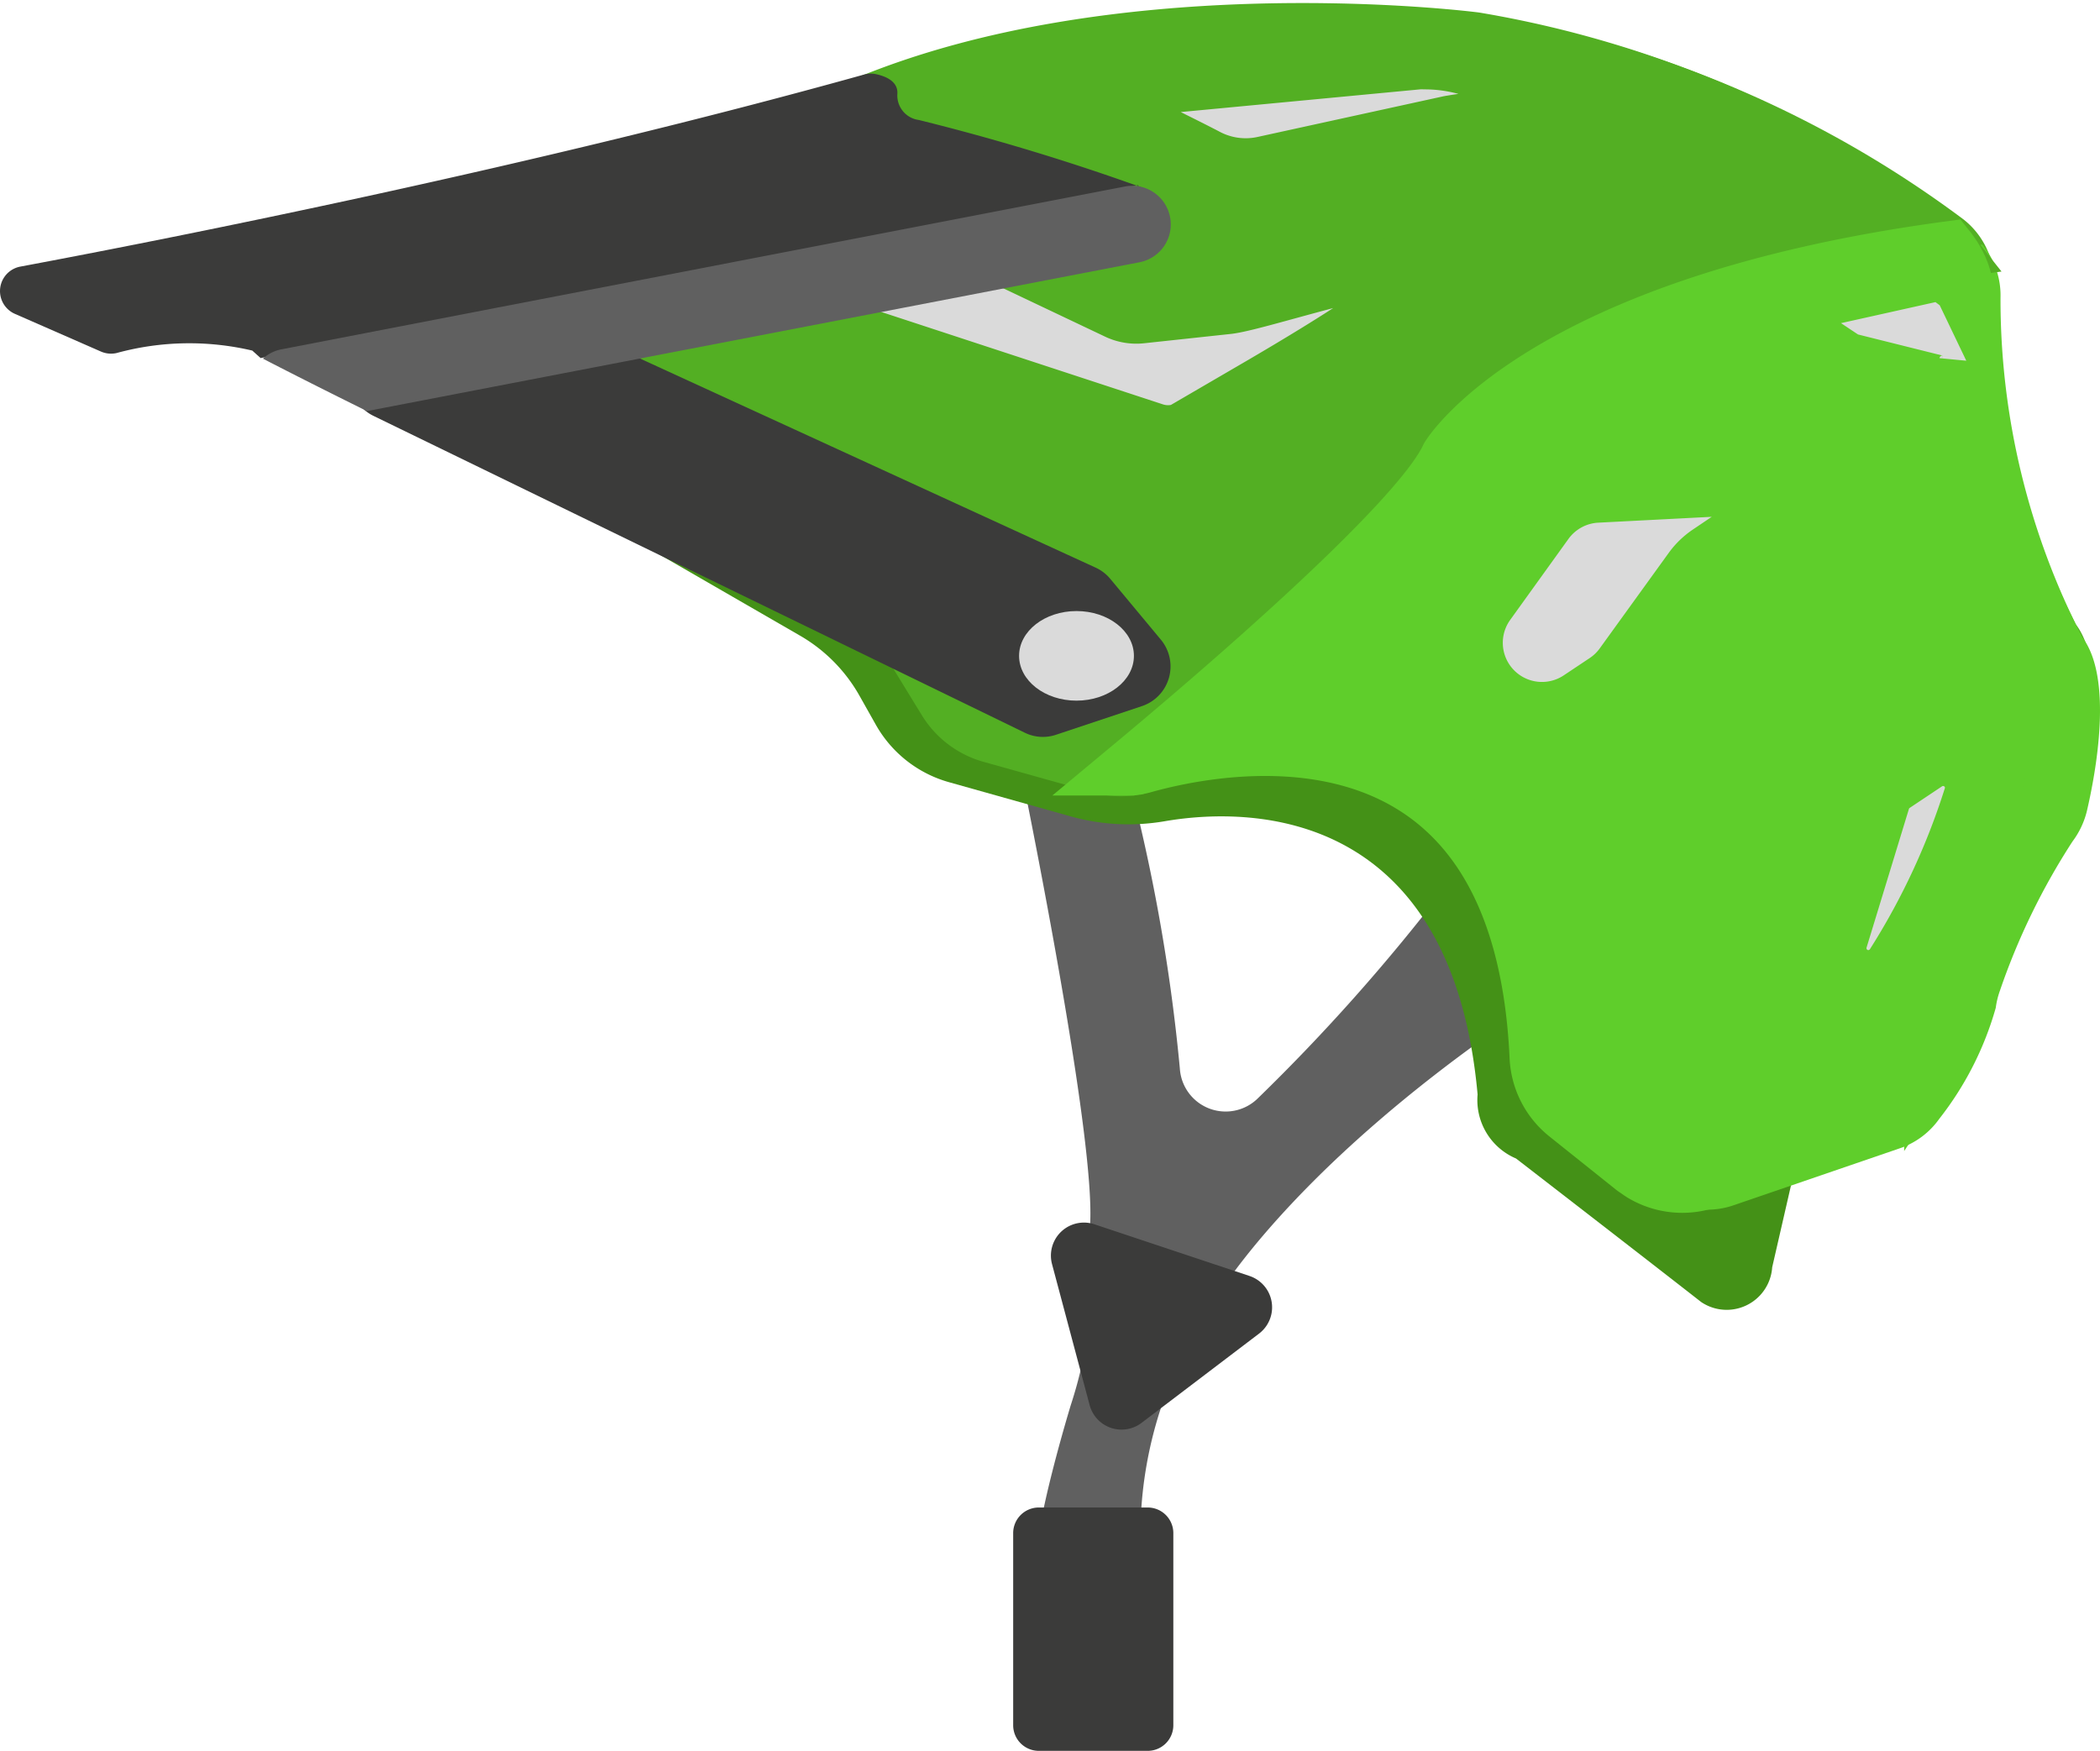
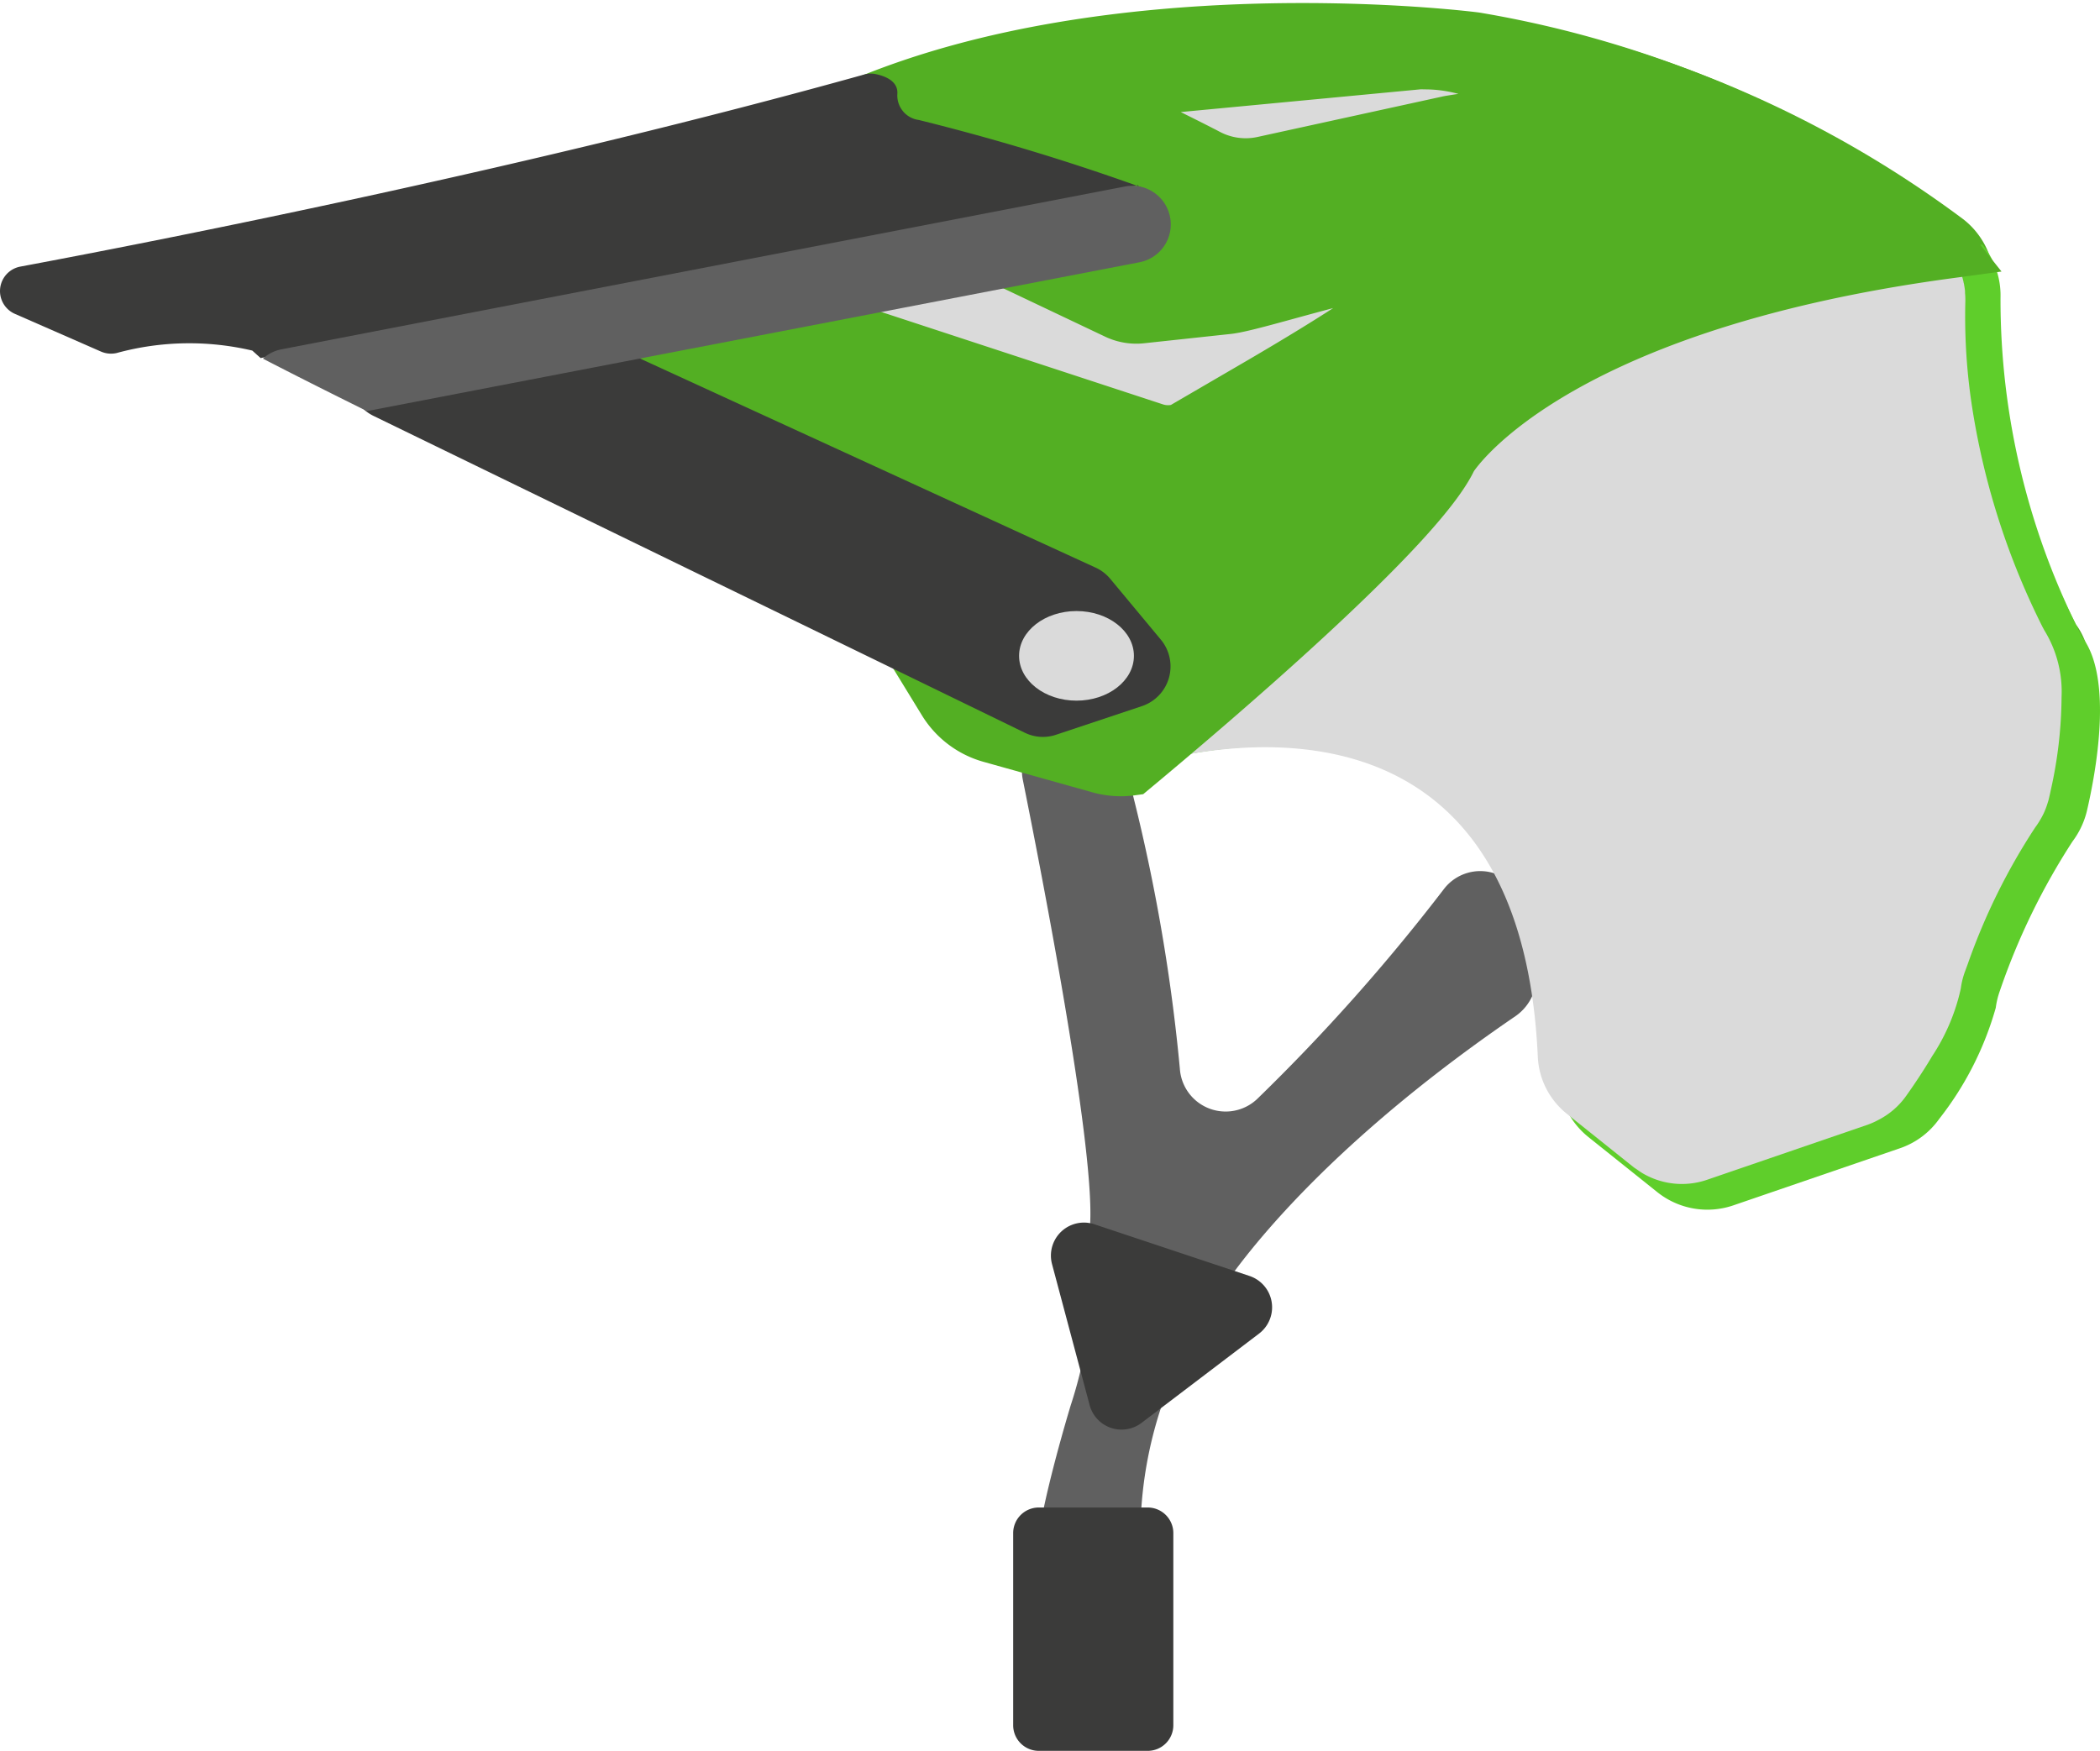
<svg xmlns="http://www.w3.org/2000/svg" width="45.131" height="37.635" viewBox="0 0 45.131 37.635">
  <defs>
    <style>.equipamiento-a{fill:#606060;}.equipamiento-b{fill:#449117;}.equipamiento-c,.equipamiento-f{fill:#53af23;}.equipamiento-d,.equipamiento-g{fill:#5fce2b;}.equipamiento-e{fill:#dadada;}.equipamiento-f{stroke:#53af23;}.equipamiento-f,.equipamiento-g,.equipamiento-i{stroke-miterlimit:10;stroke-width:1.228px;}.equipamiento-g,.equipamiento-i{stroke:#5fce2b;}.equipamiento-h{fill:#3b3b3a;}.equipamiento-i{fill:none;}</style>
  </defs>
  <g transform="translate(0 0.128)">
    <path class="equipamiento-a" d="M768.29,227.519c.405,2.012,1.512,7.7,1.448,9.466a1.133,1.133,0,0,0,.006.179,9.368,9.368,0,0,1-.424,3.786s-.393,1.286-.605,2.327a1.025,1.025,0,0,0,.971,1.254h.141a1.02,1.02,0,0,0,.993-1.06,8.8,8.8,0,0,1,1.528-4.668s1.538-2.8,6.531-6.213a1.054,1.054,0,0,0,.433-1.058l-.222-1.219a.982.982,0,0,0-1.749-.457,41.3,41.3,0,0,1-4.022,4.522.986.986,0,0,1-1.656-.661,39.074,39.074,0,0,0-1.26-6.827.981.981,0,0,0-1.468-.583l-.187.118A1.05,1.05,0,0,0,768.29,227.519Z" transform="translate(-746.307 -210.877)" />
-     <path class="equipamiento-b" d="M661.629,151.993h0a2.015,2.015,0,0,0,.931,1.194l6.237,3.6a3.441,3.441,0,0,1,1.28,1.294l.351.623A2.615,2.615,0,0,0,672,159.938l2.59.728a4.609,4.609,0,0,0,2.035.113c2-.347,6.185-.184,6.735,5.872a1.364,1.364,0,0,0,.826,1.376s2.987,2.308,3.977,3.084a.98.98,0,0,0,1.528-.745l1.327-5.781a1.652,1.652,0,0,0-.953-2.093L662.712,150c-.16-.063-.93,1.538-1.029,1.678h0A.374.374,0,0,0,661.629,151.993Z" transform="translate(-651.605 -143.252)" />
    <path class="equipamiento-c" d="M634.324,96.214h0a1.726,1.726,0,0,0,.466.366l10.99,5.9a1.725,1.725,0,0,1,.656.62l.968,1.583a1.725,1.725,0,0,0,1.007.761l2.412.675a1.718,1.718,0,0,0,.932,0c1.785-.5,8.412-1.81,8.792,6.489a1.723,1.723,0,0,0,.645,1.265l1.478,1.182a1.725,1.725,0,0,0,1.637.285l3.576-1.226a1.724,1.724,0,0,0,.847-.633,6.9,6.9,0,0,0,1.216-2.387,1.7,1.7,0,0,1,.087-.362,14.484,14.484,0,0,1,1.562-3.214,1.789,1.789,0,0,0,.309-.653c.2-.847.566-2.852-.1-3.737a15.883,15.883,0,0,1-1.759-7.3,1.72,1.72,0,0,0-.658-1.408A23.686,23.686,0,0,0,659.2,90.045c-.039-.007-.078-.013-.117-.018-.737-.087-7.927-.862-13.456,1.43a85.739,85.739,0,0,1-10.847,3.435A.8.8,0,0,0,634.324,96.214Z" transform="translate(-627.19 -89.832)" />
    <path class="equipamiento-d" d="M809.84,147.736a1.8,1.8,0,0,1-.309.653,14.5,14.5,0,0,0-1.562,3.214,1.738,1.738,0,0,0-.087.361,6.9,6.9,0,0,1-1.215,2.388,1.712,1.712,0,0,1-.848.633l-3.576,1.226a1.723,1.723,0,0,1-1.636-.285l-1.478-1.182a1.724,1.724,0,0,1-.645-1.265c-.38-8.3-6.837-7.314-8.623-6.809-.08.023-.469.126-.551.138,1.706-1.42,6.5-5.147,7.2-6.652,0,0,2.026-3.378,11.084-4.6a1.731,1.731,0,0,1,.39,1.145,15.869,15.869,0,0,0,1.759,7.3C810.407,144.883,810.037,146.889,809.84,147.736Z" transform="translate(-764.991 -130.429)" />
    <g transform="translate(7.478 0.561)">
      <path class="equipamiento-e" d="M675.486,107.693l-.02-.038-.017-.031a15.983,15.983,0,0,1-1.5-4.637,12.756,12.756,0,0,1-.16-2.355,1.666,1.666,0,0,0-.006-.182c0-.015,0-.029,0-.044q-.007-.068-.02-.135c0-.017-.006-.034-.01-.051-.01-.048-.023-.1-.038-.142,0-.01-.005-.02-.009-.029a1.682,1.682,0,0,0-.064-.161c-.007-.015-.015-.03-.023-.046-.018-.037-.038-.073-.059-.109l-.033-.054c-.021-.033-.044-.065-.068-.1-.012-.016-.023-.032-.036-.047l-.008-.01h0a1.636,1.636,0,0,0-.258-.254,22.913,22.913,0,0,0-9.858-4.231c-.038-.007-.075-.013-.113-.017-.713-.085-7.668-.834-13.016,1.384a82.94,82.94,0,0,1-10.493,3.323.773.773,0,0,0-.438,1.278h0a1.668,1.668,0,0,0,.451.354l10.631,5.7a1.669,1.669,0,0,1,.635.6l.936,1.532a1.669,1.669,0,0,0,.974.737l2.334.653a1.662,1.662,0,0,0,.669.047h0l.009,0h0c.037-.005.073-.012.11-.019l.013,0c.033-.007.065-.015.1-.024,1.728-.489,8.137-1.751,8.5,6.278a1.667,1.667,0,0,0,.624,1.224l1.43,1.144c.024.019.05.035.075.052s.079.056.121.081a1.665,1.665,0,0,0,1.383.143h0l3.459-1.186a1.669,1.669,0,0,0,.223-.1,1.652,1.652,0,0,0,.6-.517c.165-.232.37-.536.563-.861a4.306,4.306,0,0,0,.613-1.449,1.646,1.646,0,0,1,.084-.35l.067-.182a13.424,13.424,0,0,1,1.445-2.927,1.915,1.915,0,0,0,.182-.3,1.65,1.65,0,0,0,.089-.234c.01-.032.021-.063.028-.1.012-.05.024-.1.036-.161a9.359,9.359,0,0,0,.234-2.013A2.515,2.515,0,0,0,675.486,107.693Z" transform="translate(-639.03 -94.834)" />
    </g>
    <g transform="translate(7.478 0.551)">
      <path class="equipamiento-c" d="M943.539,274.106a4.305,4.305,0,0,1-.612,1.45,4.306,4.306,0,0,0,.613-1.449,1.648,1.648,0,0,1,.084-.351l.067-.182c-.025.068-.048.131-.067.183A1.673,1.673,0,0,0,943.539,274.106Z" transform="translate(-908.868 -253.532)" />
      <path class="equipamiento-c" d="M950.692,167.525a15.926,15.926,0,0,0,1.522,4.671A15.935,15.935,0,0,1,950.692,167.525Z" transform="translate(-915.763 -159.368)" />
-       <path class="equipamiento-c" d="M886.358,313.088c-.042-.025-.081-.053-.121-.081C886.277,313.035,886.316,313.063,886.358,313.088Z" transform="translate(-858.532 -288.546)" />
      <path class="equipamiento-c" d="M949.17,144.491c0,.015,0,.029,0,.044C949.174,144.52,949.172,144.506,949.17,144.491Z" transform="translate(-914.412 -138.916)" />
      <path class="equipamiento-c" d="M899.664,304.84h0l3.46-1.186a1.679,1.679,0,0,0,.223-.1,1.666,1.666,0,0,1-.224.1Z" transform="translate(-870.45 -280.156)" />
      <path class="equipamiento-c" d="M948.9,142.834c0,.017.007.034.01.051C948.91,142.868,948.907,142.851,948.9,142.834Z" transform="translate(-914.175 -137.444)" />
      <path class="equipamiento-f" d="M673.162,99.184a22.909,22.909,0,0,0-9.862-4.233c-.037-.007-.076-.012-.113-.016-.715-.085-7.672-.834-13.022,1.384a83.055,83.055,0,0,1-10.5,3.324.774.774,0,0,0-.439,1.279h0a1.651,1.651,0,0,0,.45.354l10.636,5.708a1.652,1.652,0,0,1,.635.6l.938,1.531a1.657,1.657,0,0,0,.974.737l2.334.654a1.649,1.649,0,0,0,.671.047c1.651-1.374,6.156-5.2,6.828-6.66,0,0,1.961-3.269,10.725-4.454A1.561,1.561,0,0,0,673.162,99.184Zm-14.625,3.237-1.385.83a.957.957,0,0,1-.8.09l-7.115-2.335a.965.965,0,0,1-.3-1.669l.892-.713a.963.963,0,0,1,1.016-.118l4.717,2.24a.949.949,0,0,0,.515.088l1.859-.2C658.967,100.526,666.413,97.833,658.537,102.421Zm8.146-4.917a8.62,8.62,0,0,1-2.668-.713,2.349,2.349,0,0,0-1.107-.088c-.2.032-.186.029-.222.037l-3.991.873a1.8,1.8,0,0,1-1.237-.183l0,0c-.437-.228-1.376-.688-1.376-.688-2.34-.963-1.154-1.013-.235-.893a4.573,4.573,0,0,0,1.018.015l5.273-.5c.049,0-.493,0,.1.01a3.35,3.35,0,0,1,1,.173l.686.23C664.258,95.924,668.054,97.016,666.683,97.5Z" transform="translate(-639.031 -94.745)" />
      <path class="equipamiento-c" d="M965.621,224.414a9.362,9.362,0,0,0,.234-2.014A9.382,9.382,0,0,1,965.621,224.414Z" transform="translate(-929.019 -208.093)" />
      <path class="equipamiento-c" d="M964.269,209.2l.02.037Z" transform="translate(-927.819 -196.372)" />
-       <path class="equipamiento-c" d="M946.89,138c.012.018.023.036.033.054C946.913,138.032,946.9,138.014,946.89,138Z" transform="translate(-912.387 -133.149)" />
      <path class="equipamiento-c" d="M945.966,136.705c.012.015.024.032.036.048C945.99,136.737,945.978,136.72,945.966,136.705Z" transform="translate(-911.567 -132.002)" />
      <path class="equipamiento-c" d="M789.331,235.784h0Z" transform="translate(-772.485 -219.977)" />
      <path class="equipamiento-c" d="M790.343,235.585l-.013,0Z" transform="translate(-773.373 -219.801)" />
      <path class="equipamiento-c" d="M964.252,242.9a1.624,1.624,0,0,0,.089-.235A1.653,1.653,0,0,1,964.252,242.9Z" transform="translate(-927.804 -226.088)" />
      <path class="equipamiento-c" d="M948.487,141.3c0,.01.005.02.009.029C948.493,141.322,948.49,141.312,948.487,141.3Z" transform="translate(-913.805 -136.084)" />
-       <path class="equipamiento-c" d="M947.711,139.453c.008.015.016.03.023.046C947.727,139.483,947.719,139.468,947.711,139.453Z" transform="translate(-913.116 -134.442)" />
-       <path class="equipamiento-g" d="M808.883,144.786l-.021-.037a15.947,15.947,0,0,1-1.522-4.671c-.052-.33-.095-.669-.122-1.019a.536.536,0,0,1-.185.311.551.551,0,0,1-.357.131.558.558,0,0,1-.135-.017l-1.834-.458a.532.532,0,0,1-.174-.077l-.493-.328a.553.553,0,0,1,.187-1l2.2-.49a.558.558,0,0,1,.452.1l.125.094a.543.543,0,0,1,.164.2c0-.008,0-.015,0-.023,0-.045-.011-.09-.019-.135,0-.017-.007-.035-.01-.051-.011-.048-.023-.1-.039-.142l-.008-.029c-.019-.055-.04-.109-.065-.162-.007-.015-.015-.03-.022-.046-.019-.037-.039-.073-.059-.109l-.033-.055c-.022-.033-.044-.065-.069-.1l-.034-.048-.008-.01h0c-8.764,1.186-10.725,4.454-10.725,4.454-.672,1.457-5.177,5.286-6.828,6.66h.01c.037-.005.074-.012.11-.019l.014,0c.033-.007.065-.014.1-.023,1.728-.489,8.141-1.751,8.508,6.28a1.668,1.668,0,0,0,.624,1.224l1.431,1.144c.023.019.05.035.074.052.04.028.08.056.121.081a1.664,1.664,0,0,0,1.384.143h0l3.46-1.187a1.578,1.578,0,0,0,.223-.1,1.651,1.651,0,0,0,.6-.518c.165-.233.37-.537.563-.861a4.29,4.29,0,0,0,.613-1.45,1.677,1.677,0,0,1,.084-.35c.019-.052.041-.116.068-.183a13.4,13.4,0,0,1,1.444-2.927,1.872,1.872,0,0,0,.182-.3,1.6,1.6,0,0,0,.088-.234c.01-.032.021-.063.029-.1.011-.05.023-.1.036-.161a9.333,9.333,0,0,0,.234-2.015A2.512,2.512,0,0,0,808.883,144.786Zm-6.623-2.056-.593.4a1.448,1.448,0,0,0-.373.359l-1.482,2.052a1.447,1.447,0,0,1-.373.359l-.555.37a1.456,1.456,0,0,1-1.99-2.063l1.253-1.742a1.459,1.459,0,0,1,1.107-.6l2.671-.138A.552.552,0,0,1,802.26,142.73Zm5.07,5.6a15.333,15.333,0,0,1-1.674,3.62.664.664,0,0,1-.566.331.656.656,0,0,1-.628-.848l.91-2.98a.654.654,0,0,1,.263-.354l.694-.463A.654.654,0,0,1,807.33,148.331Z" transform="translate(-772.413 -131.922)" />
    </g>
    <path class="equipamiento-h" d="M767.141,377.831h0a.551.551,0,0,0-.551.551v4.129a.551.551,0,0,0,.551.551h2.34a.551.551,0,0,0,.551-.551v-4.129a.551.551,0,0,0-.551-.551Z" transform="translate(-744.816 -345.554)" />
    <path class="equipamiento-h" d="M774.759,323.216l3.333,1.111a.71.71,0,0,1,.205,1.239l-2.525,1.919a.71.71,0,0,1-1.116-.383l-.808-3.03A.71.71,0,0,1,774.759,323.216Z" transform="translate(-751.239 -297.027)" />
    <path class="equipamiento-i" d="M949.731,159.839" transform="translate(-907.432 -151.993)" />
    <g transform="translate(0 1.455)">
      <path class="equipamiento-h" d="M591.591,103.251c.021-.284-.28-.389-.466-.427a.527.527,0,0,0-.247.009c-7.04,1.964-14.775,3.5-18.136,4.129a.535.535,0,0,0-.115,1.016l1.851.811a.542.542,0,0,0,.333.031,5.914,5.914,0,0,1,2.917-.053l.179.161,18.857-3.716s.072.134.109.059a48.476,48.476,0,0,0-4.821-1.461A.531.531,0,0,1,591.591,103.251Z" transform="translate(-572.306 -102.814)" />
      <path class="equipamiento-h" d="M643.464,147.635l12.033,5.524a.892.892,0,0,1,.315.242l1.081,1.3a.9.9,0,0,1-.4,1.434l-1.85.617a.885.885,0,0,1-.668-.044L639.983,149.9a.9.9,0,0,1,.189-1.69l2.723-.63A.886.886,0,0,1,643.464,147.635Z" transform="translate(-631.95 -142.54)" />
      <ellipse class="equipamiento-e" cx="1.234" cy="0.963" rx="1.234" ry="0.963" transform="translate(21.901 11.552)" />
      <path class="equipamiento-a" d="M641.566,126.021l-11.19,2.157-5.415,1.043c-.851-.421-1.612-.805-2.235-1.127l.03-.028h0a.821.821,0,0,1,.368-.173l4.656-.9,13.472-2.6a.737.737,0,0,1,.182-.014h0a.663.663,0,0,1,.116.011l.07.015a.832.832,0,0,1,.6.641h0A.828.828,0,0,1,641.566,126.021Z" transform="translate(-617.075 -121.967)" />
    </g>
  </g>
</svg>